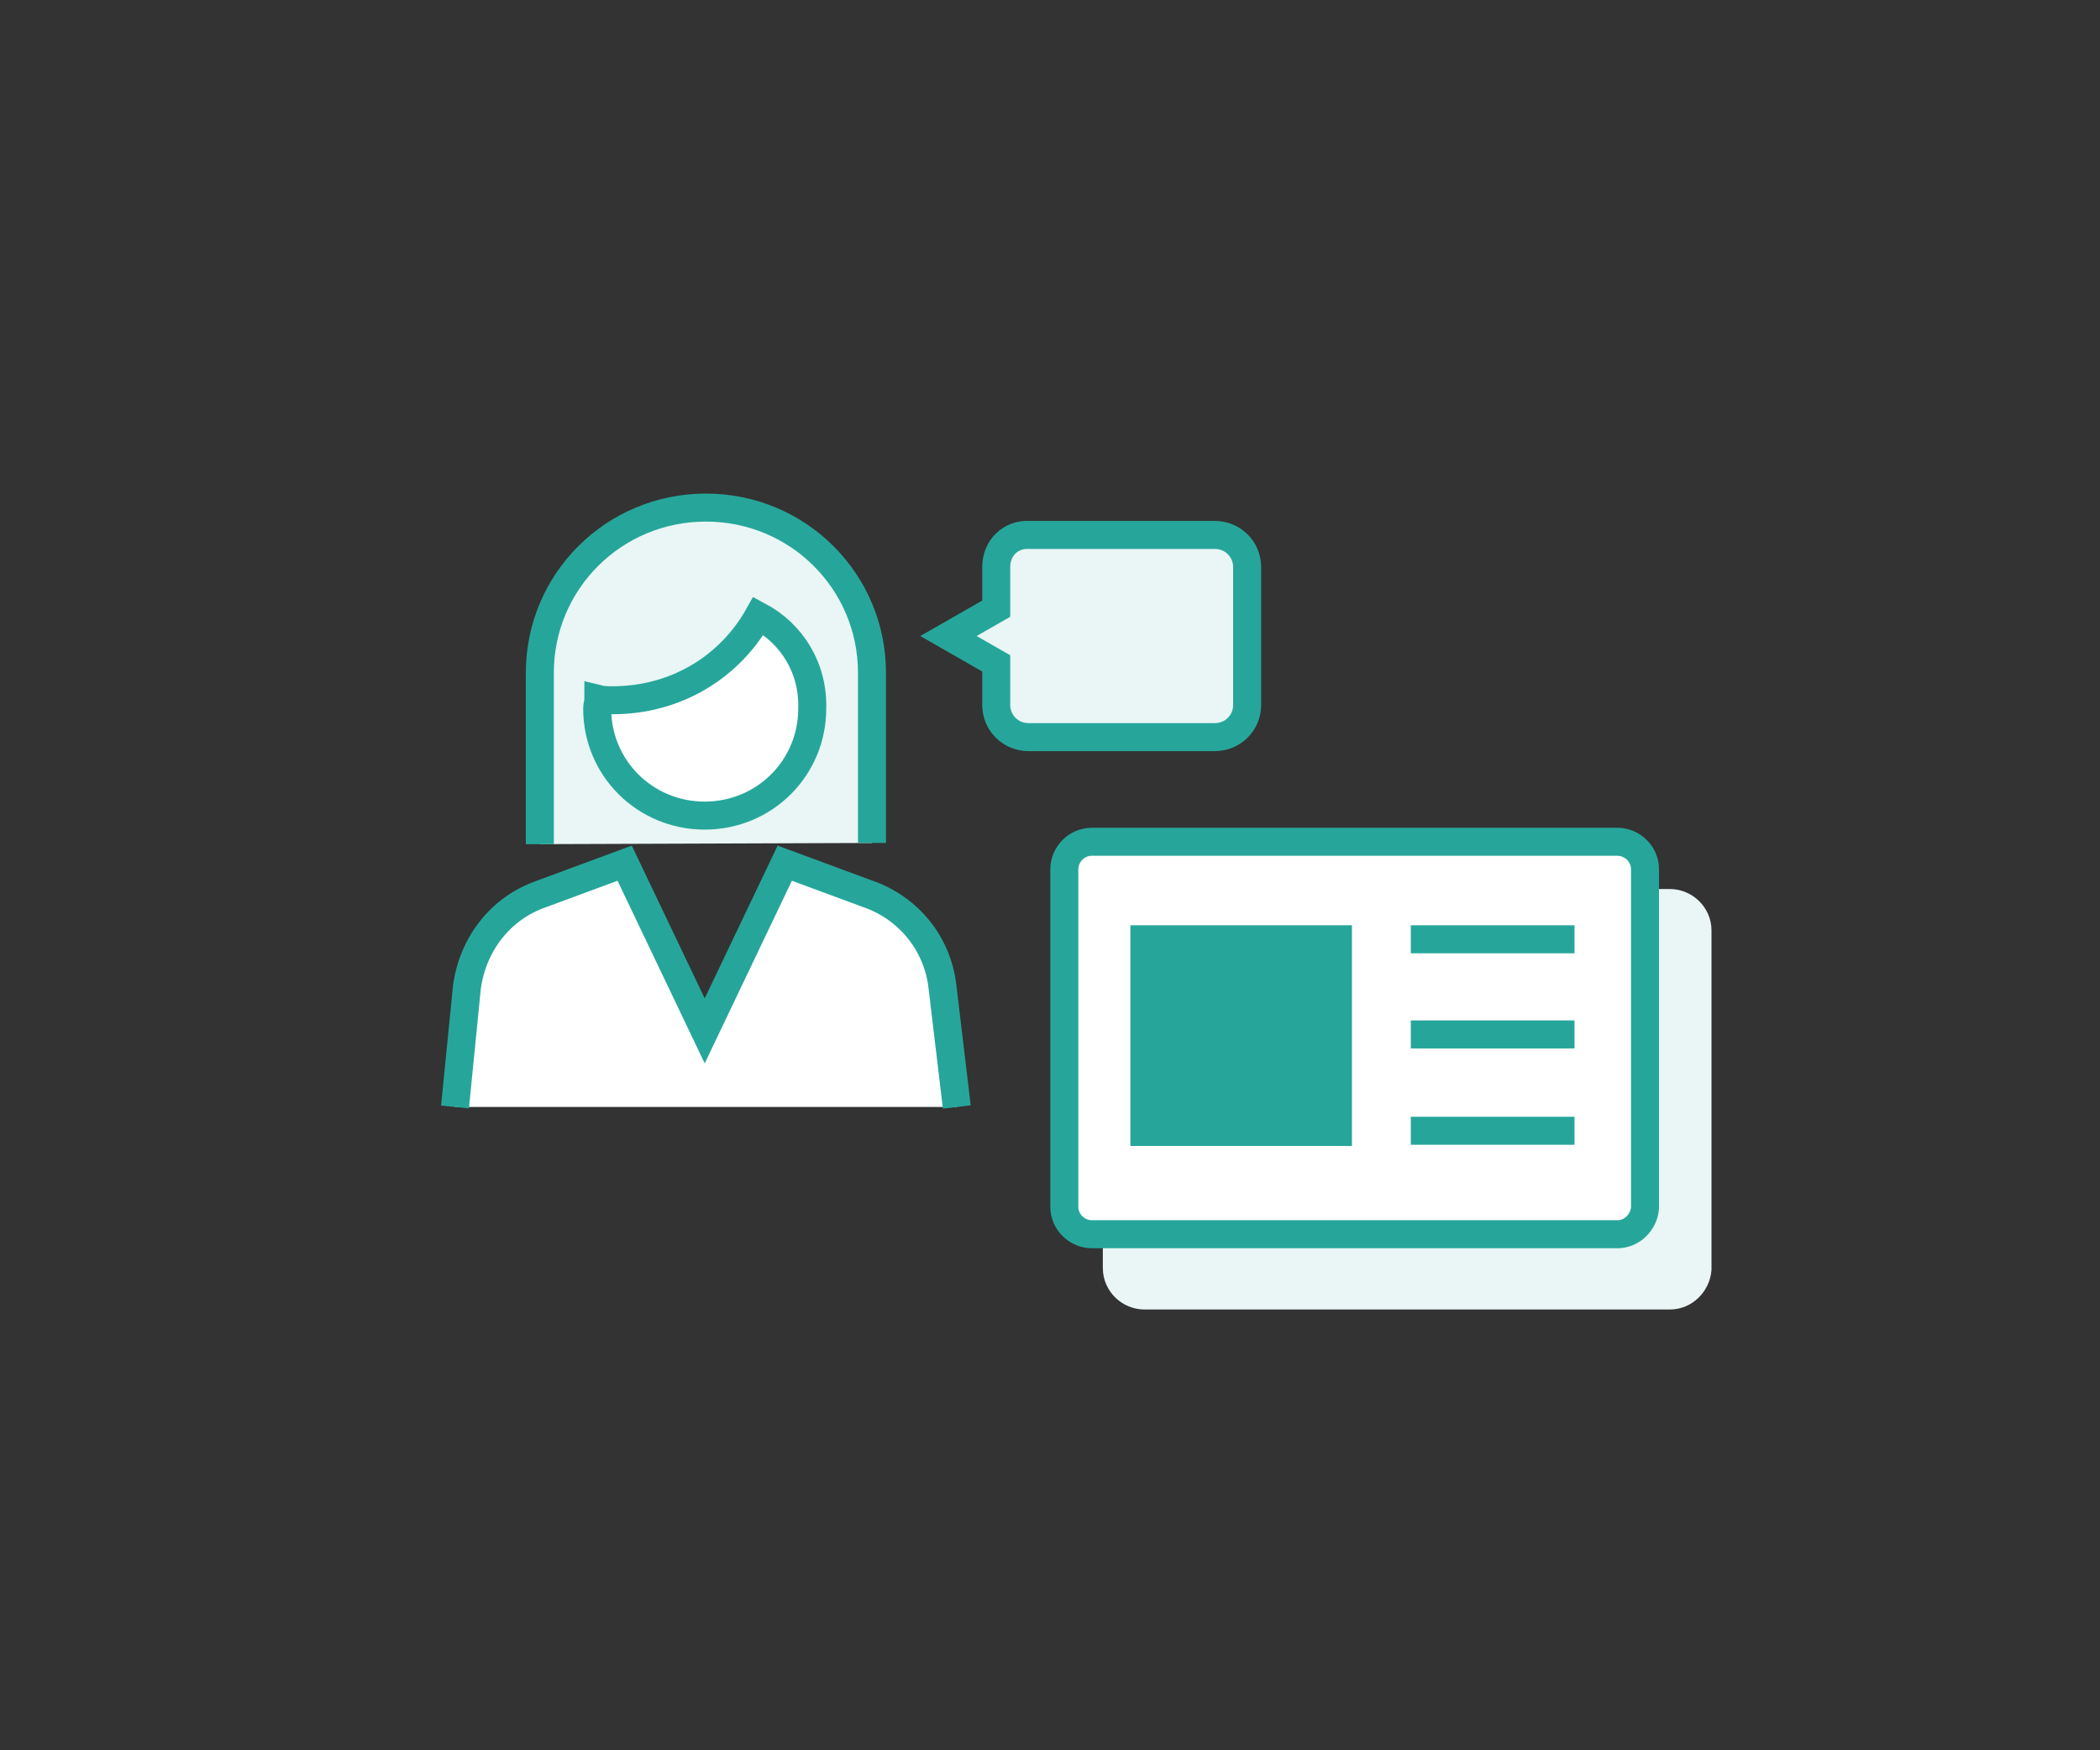
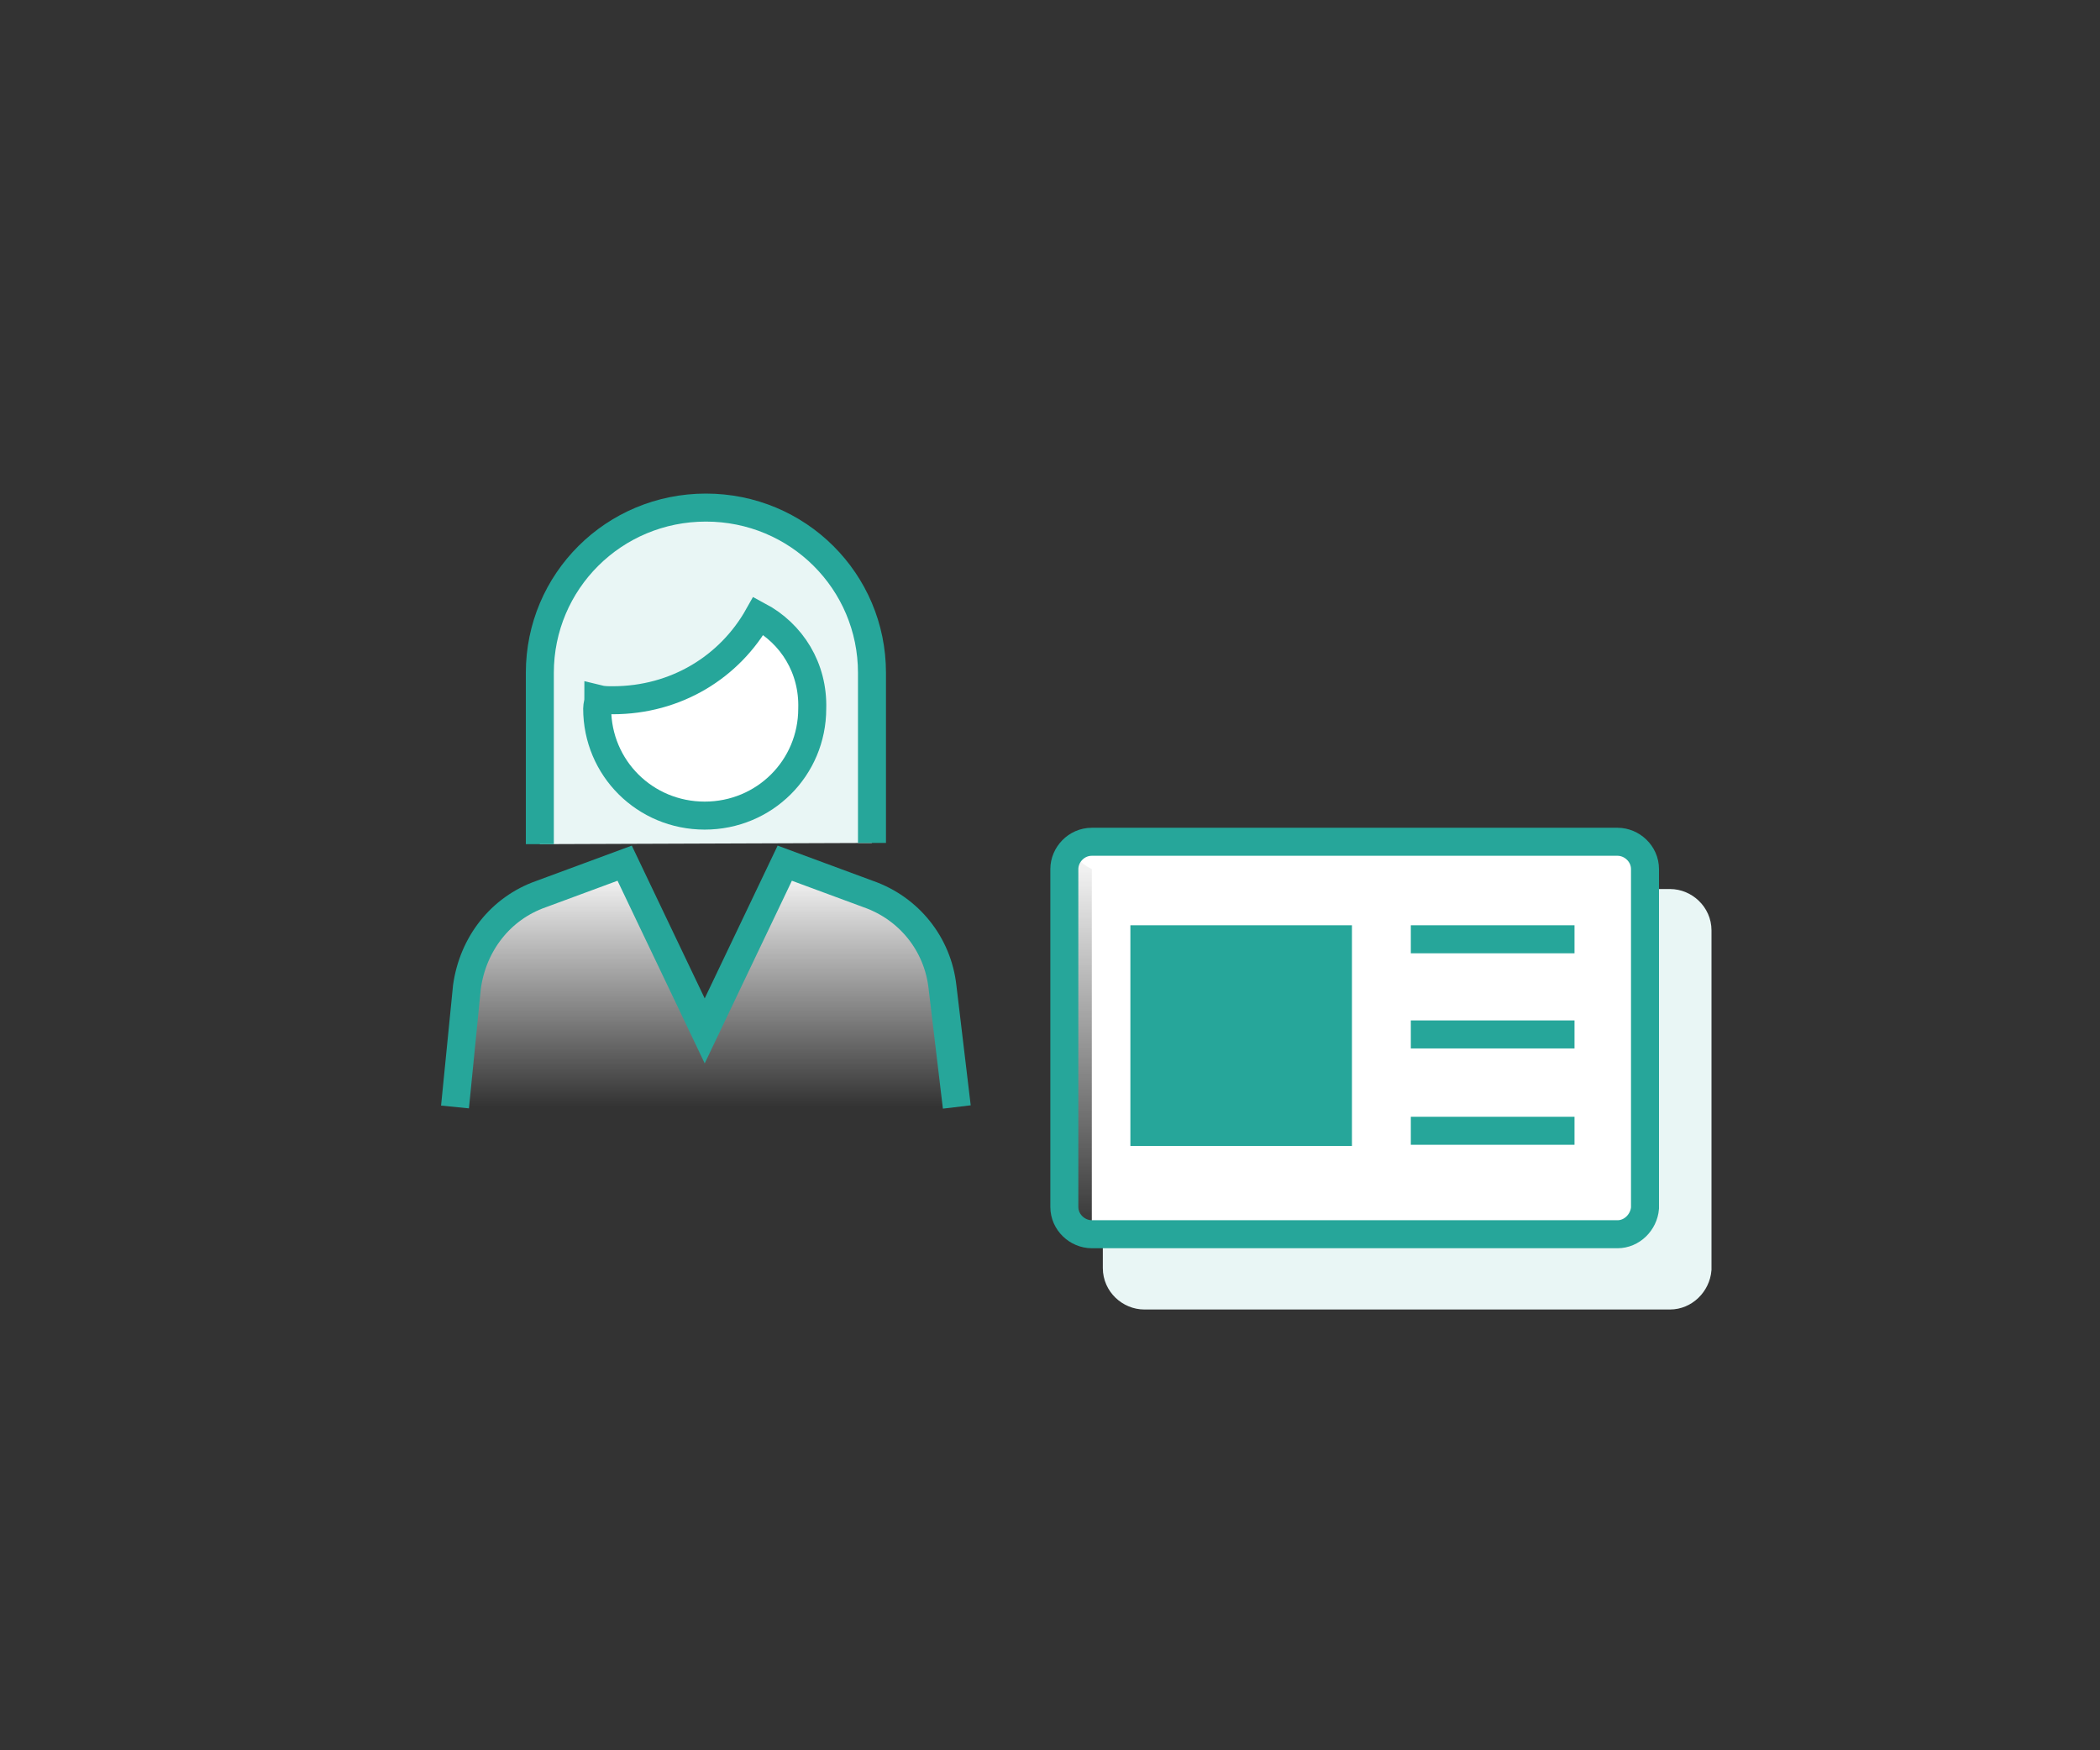
<svg xmlns="http://www.w3.org/2000/svg" width="240" height="200" viewBox="0 0 240 200" fill="none">
  <rect x="0" y="0" width="240" height="200" fill="#333333" stroke="none" />
  <path d="M190.859 148.033H130.779C129.14 148.033 127.638 146.674 127.638 144.907V106.313C127.638 104.682 129.004 103.187 130.779 103.187H190.859C192.498 103.187 194 104.546 194 106.313V145.043C193.863 146.674 192.498 148.033 190.859 148.033Z" fill="#E9F6F5" stroke="#E9F6F5" stroke-width="3.2" stroke-miterlimit="10" />
-   <path d="M184.859 141.033H124.779C123.14 141.033 121.638 139.674 121.638 137.907V99.313C121.638 97.682 123.004 96.187 124.779 96.187H184.859C186.498 96.187 188 97.546 188 99.313V138.043C187.863 139.674 186.498 141.033 184.859 141.033Z" fill="white" />
+   <path d="M184.859 141.033H124.779V99.313C121.638 97.682 123.004 96.187 124.779 96.187H184.859C186.498 96.187 188 97.546 188 99.313V138.043C187.863 139.674 186.498 141.033 184.859 141.033Z" fill="white" />
  <path d="M184.859 141.033H124.779C123.14 141.033 121.638 139.674 121.638 137.907V99.313C121.638 97.682 123.004 96.187 124.779 96.187H184.859C186.498 96.187 188 97.546 188 99.313V138.043C187.863 139.674 186.498 141.033 184.859 141.033Z" fill="url(#paint0_linear)" />
  <path d="M184.859 141.033H124.779C123.14 141.033 121.638 139.674 121.638 137.907V99.313C121.638 97.682 123.004 96.187 124.779 96.187H184.859C186.498 96.187 188 97.546 188 99.313V138.043C187.863 139.674 186.498 141.033 184.859 141.033Z" stroke="#26A69A" stroke-width="3.2" stroke-miterlimit="10" />
-   <path d="M113.856 64.795V69.551L108.394 72.677L113.856 75.802V80.559C113.856 82.597 115.494 84.228 117.542 84.228H138.844C140.892 84.228 142.53 82.597 142.53 80.559V64.795C142.53 62.756 140.892 61.126 138.844 61.126H117.679C115.494 60.99 113.856 62.62 113.856 64.795Z" fill="#E9F6F5" stroke="#26A69A" stroke-width="3.2" stroke-miterlimit="10" />
  <path d="M152.908 107.33H130.787V129.346H152.908V107.33Z" fill="#26A69A" stroke="#26A69A" stroke-width="3.2" stroke-miterlimit="10" />
  <path d="M161.237 107.33H179.944" stroke="#26A69A" stroke-width="3.2" stroke-miterlimit="10" />
  <path d="M161.237 118.202H179.944" stroke="#26A69A" stroke-width="3.2" stroke-miterlimit="10" />
  <path d="M161.237 129.21H179.944" stroke="#26A69A" stroke-width="3.2" stroke-miterlimit="10" />
  <path d="M61.695 96.459V76.89C61.695 66.426 70.161 58 80.675 58C91.189 58 99.655 66.426 99.655 76.89V96.323" fill="#E9F6F5" />
  <path d="M61.695 96.459V76.89C61.695 66.426 70.161 58 80.675 58C91.189 58 99.655 66.426 99.655 76.89V96.323" stroke="#26A69A" stroke-width="3.2" stroke-miterlimit="10" />
  <path d="M86.683 70.367C83.406 76.21 77.261 80.015 70.024 80.015C69.478 80.015 68.932 80.015 68.386 79.879C68.386 80.287 68.249 80.559 68.249 80.966C68.249 87.761 73.711 93.197 80.538 93.197C87.365 93.197 92.827 87.761 92.827 80.966C92.964 76.346 90.506 72.405 86.683 70.367Z" fill="white" />
  <path d="M86.683 70.367C83.406 76.21 77.261 80.015 70.024 80.015C69.478 80.015 68.932 80.015 68.386 79.879C68.386 80.287 68.249 80.559 68.249 80.966C68.249 87.761 73.711 93.197 80.538 93.197C87.365 93.197 92.827 87.761 92.827 80.966C92.964 76.346 90.506 72.405 86.683 70.367Z" fill="url(#paint1_linear)" />
  <path d="M86.683 70.367C83.406 76.21 77.261 80.015 70.024 80.015C69.478 80.015 68.932 80.015 68.386 79.879C68.386 80.287 68.249 80.559 68.249 80.966C68.249 87.761 73.711 93.197 80.538 93.197C87.365 93.197 92.827 87.761 92.827 80.966C92.964 76.346 90.506 72.405 86.683 70.367Z" stroke="#26A69A" stroke-width="3.2" stroke-miterlimit="10" />
-   <path d="M109.349 126.492L107.711 112.766C107.165 107.874 103.888 103.797 99.245 102.166L89.687 98.633L80.538 117.795L71.39 98.633L61.831 102.166C57.189 103.797 54.048 107.874 53.365 112.766L52 126.492" fill="white" />
  <path d="M109.349 126.492L107.711 112.766C107.165 107.874 103.888 103.797 99.245 102.166L89.687 98.633L80.538 117.795L71.39 98.633L61.831 102.166C57.189 103.797 54.048 107.874 53.365 112.766L52 126.492" fill="url(#paint2_linear)" />
  <path d="M109.349 126.492L107.711 112.766C107.165 107.874 103.888 103.797 99.245 102.166L89.687 98.633L80.538 117.795L71.39 98.633L61.831 102.166C57.189 103.797 54.048 107.874 53.365 112.766L52 126.492" stroke="#26A69A" stroke-width="3.2" stroke-miterlimit="10" />
  <defs>
    <linearGradient id="paint0_linear" x1="154.819" y1="96.187" x2="154.819" y2="141.033" gradientUnits="userSpaceOnUse">
      <stop stop-color="white" />
      <stop offset="1" stop-color="white" stop-opacity="0" />
    </linearGradient>
    <linearGradient id="paint1_linear" x1="80.541" y1="70.367" x2="80.541" y2="93.197" gradientUnits="userSpaceOnUse">
      <stop stop-color="white" />
      <stop offset="1" stop-color="white" stop-opacity="0" />
    </linearGradient>
    <linearGradient id="paint2_linear" x1="80.675" y1="98.633" x2="80.675" y2="126.492" gradientUnits="userSpaceOnUse">
      <stop stop-color="white" />
      <stop offset="1" stop-color="white" stop-opacity="0" />
    </linearGradient>
  </defs>
</svg>